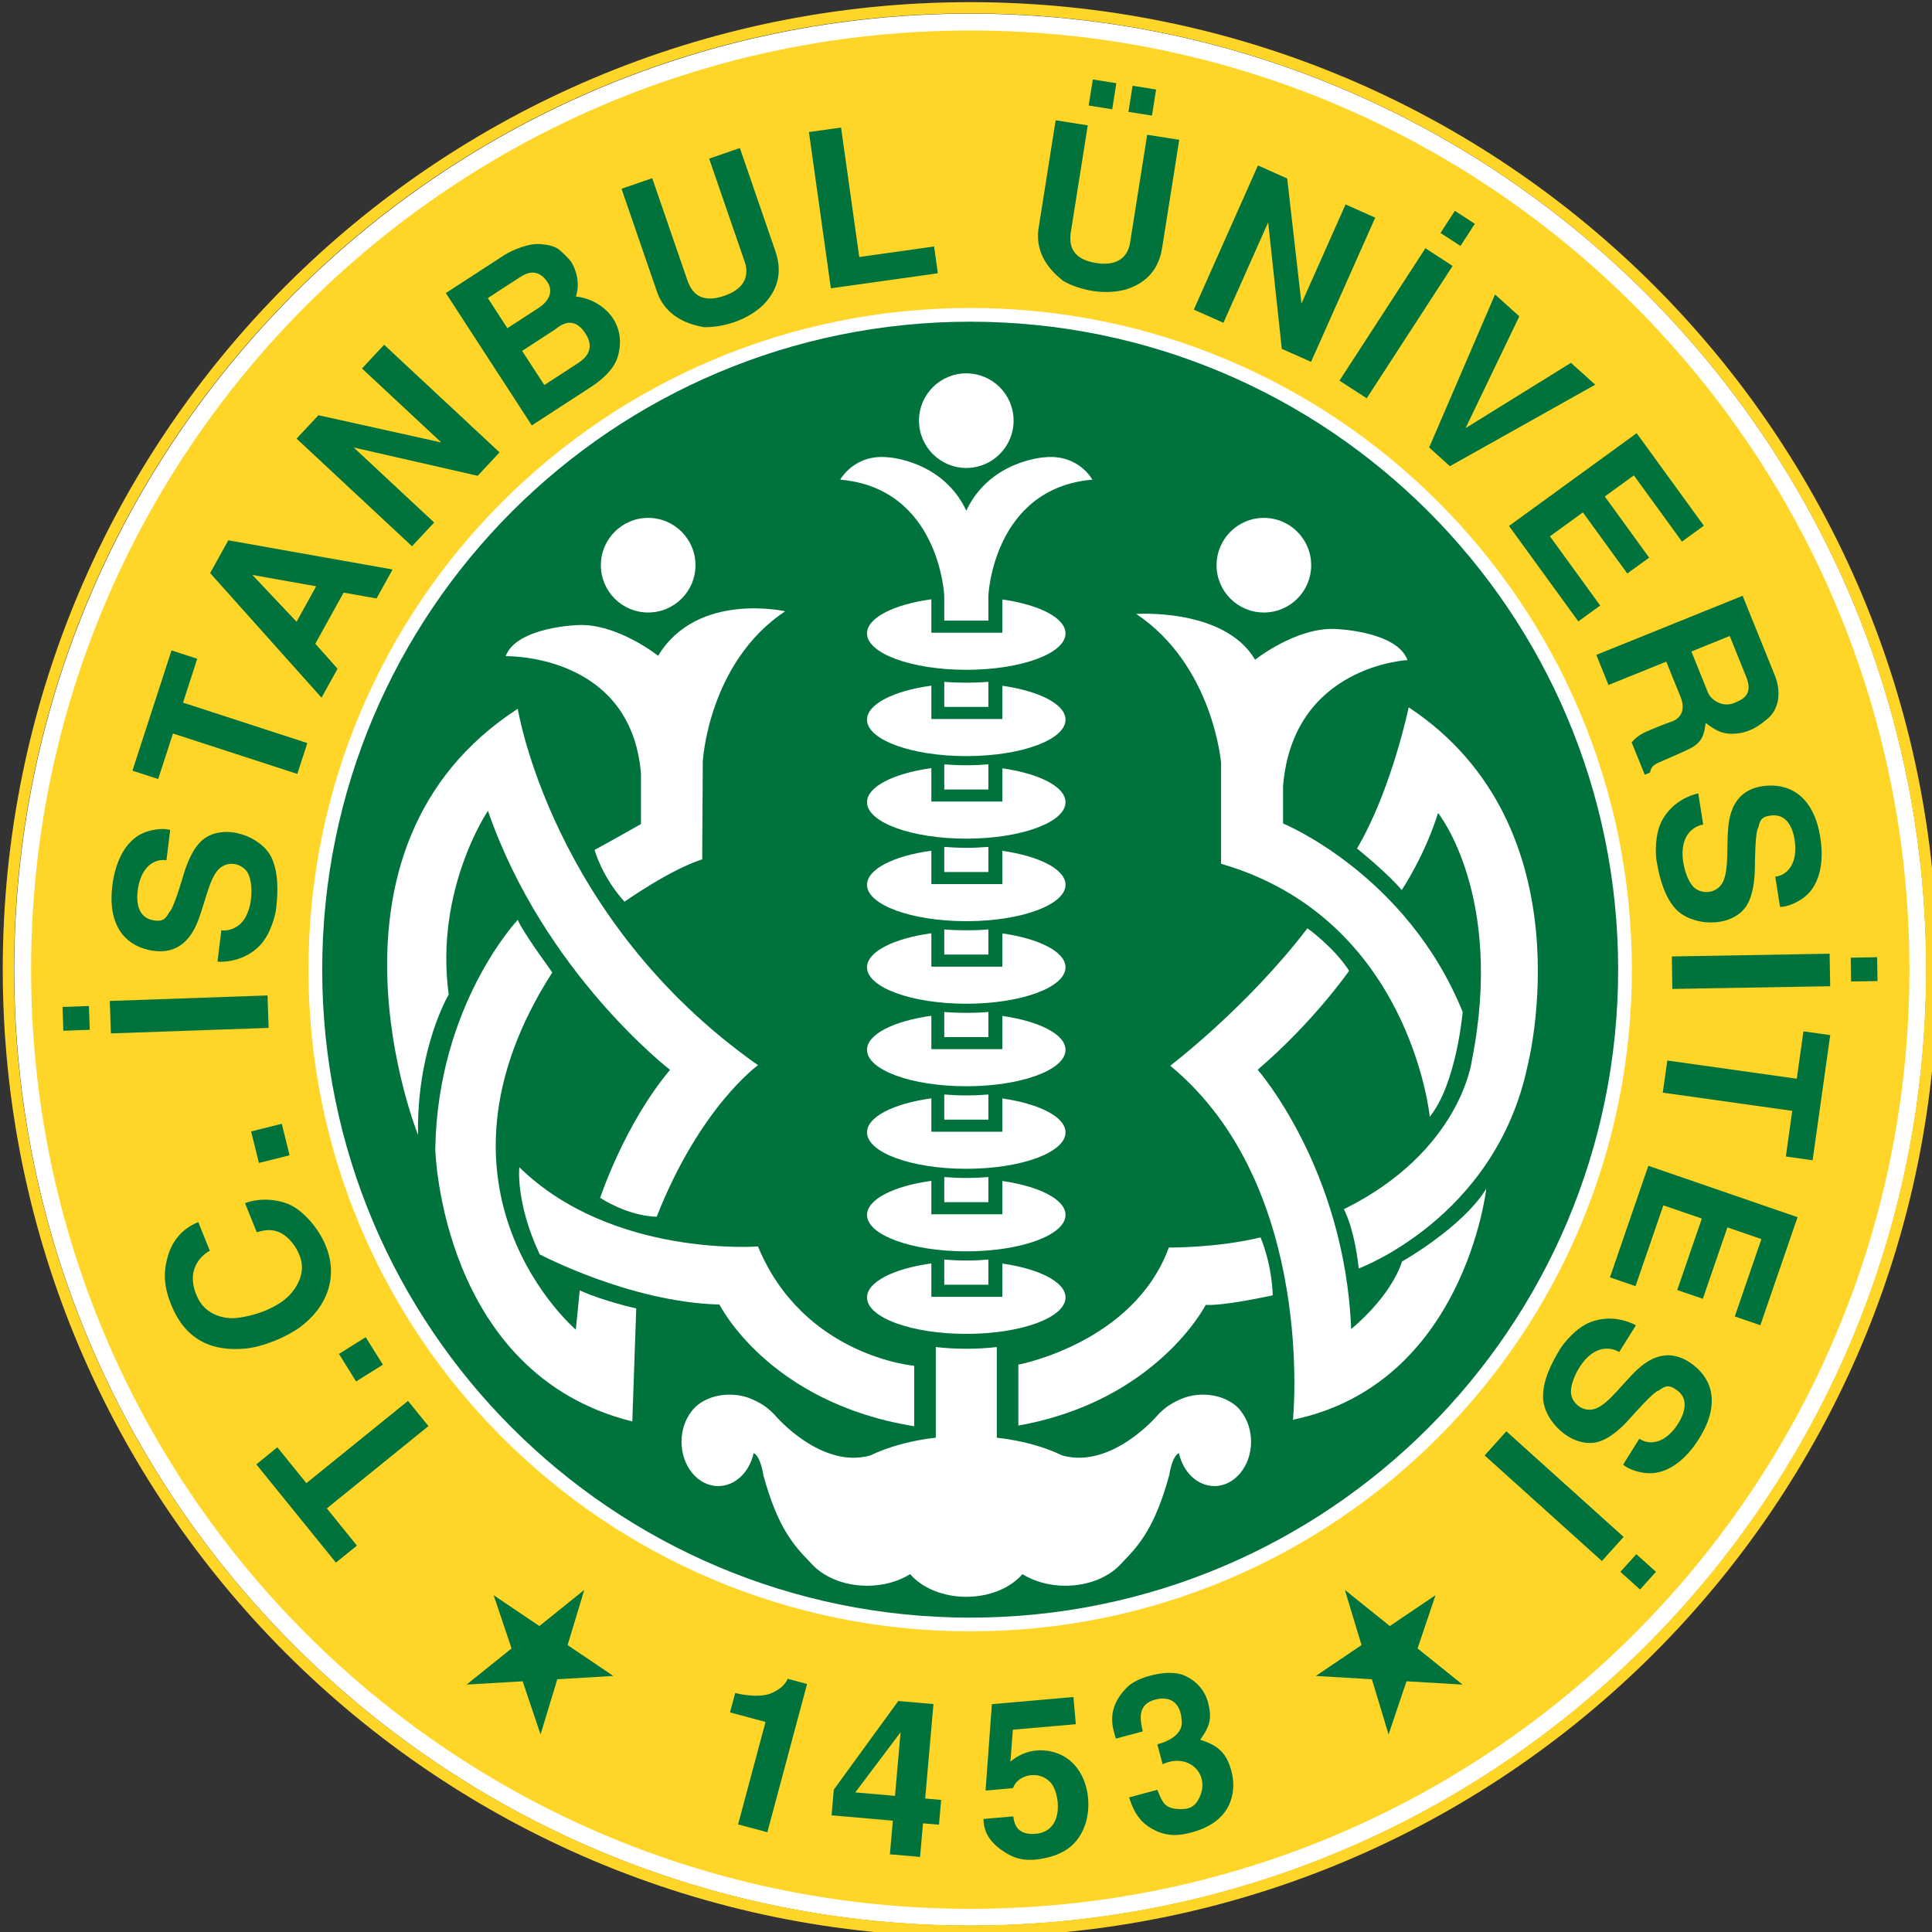
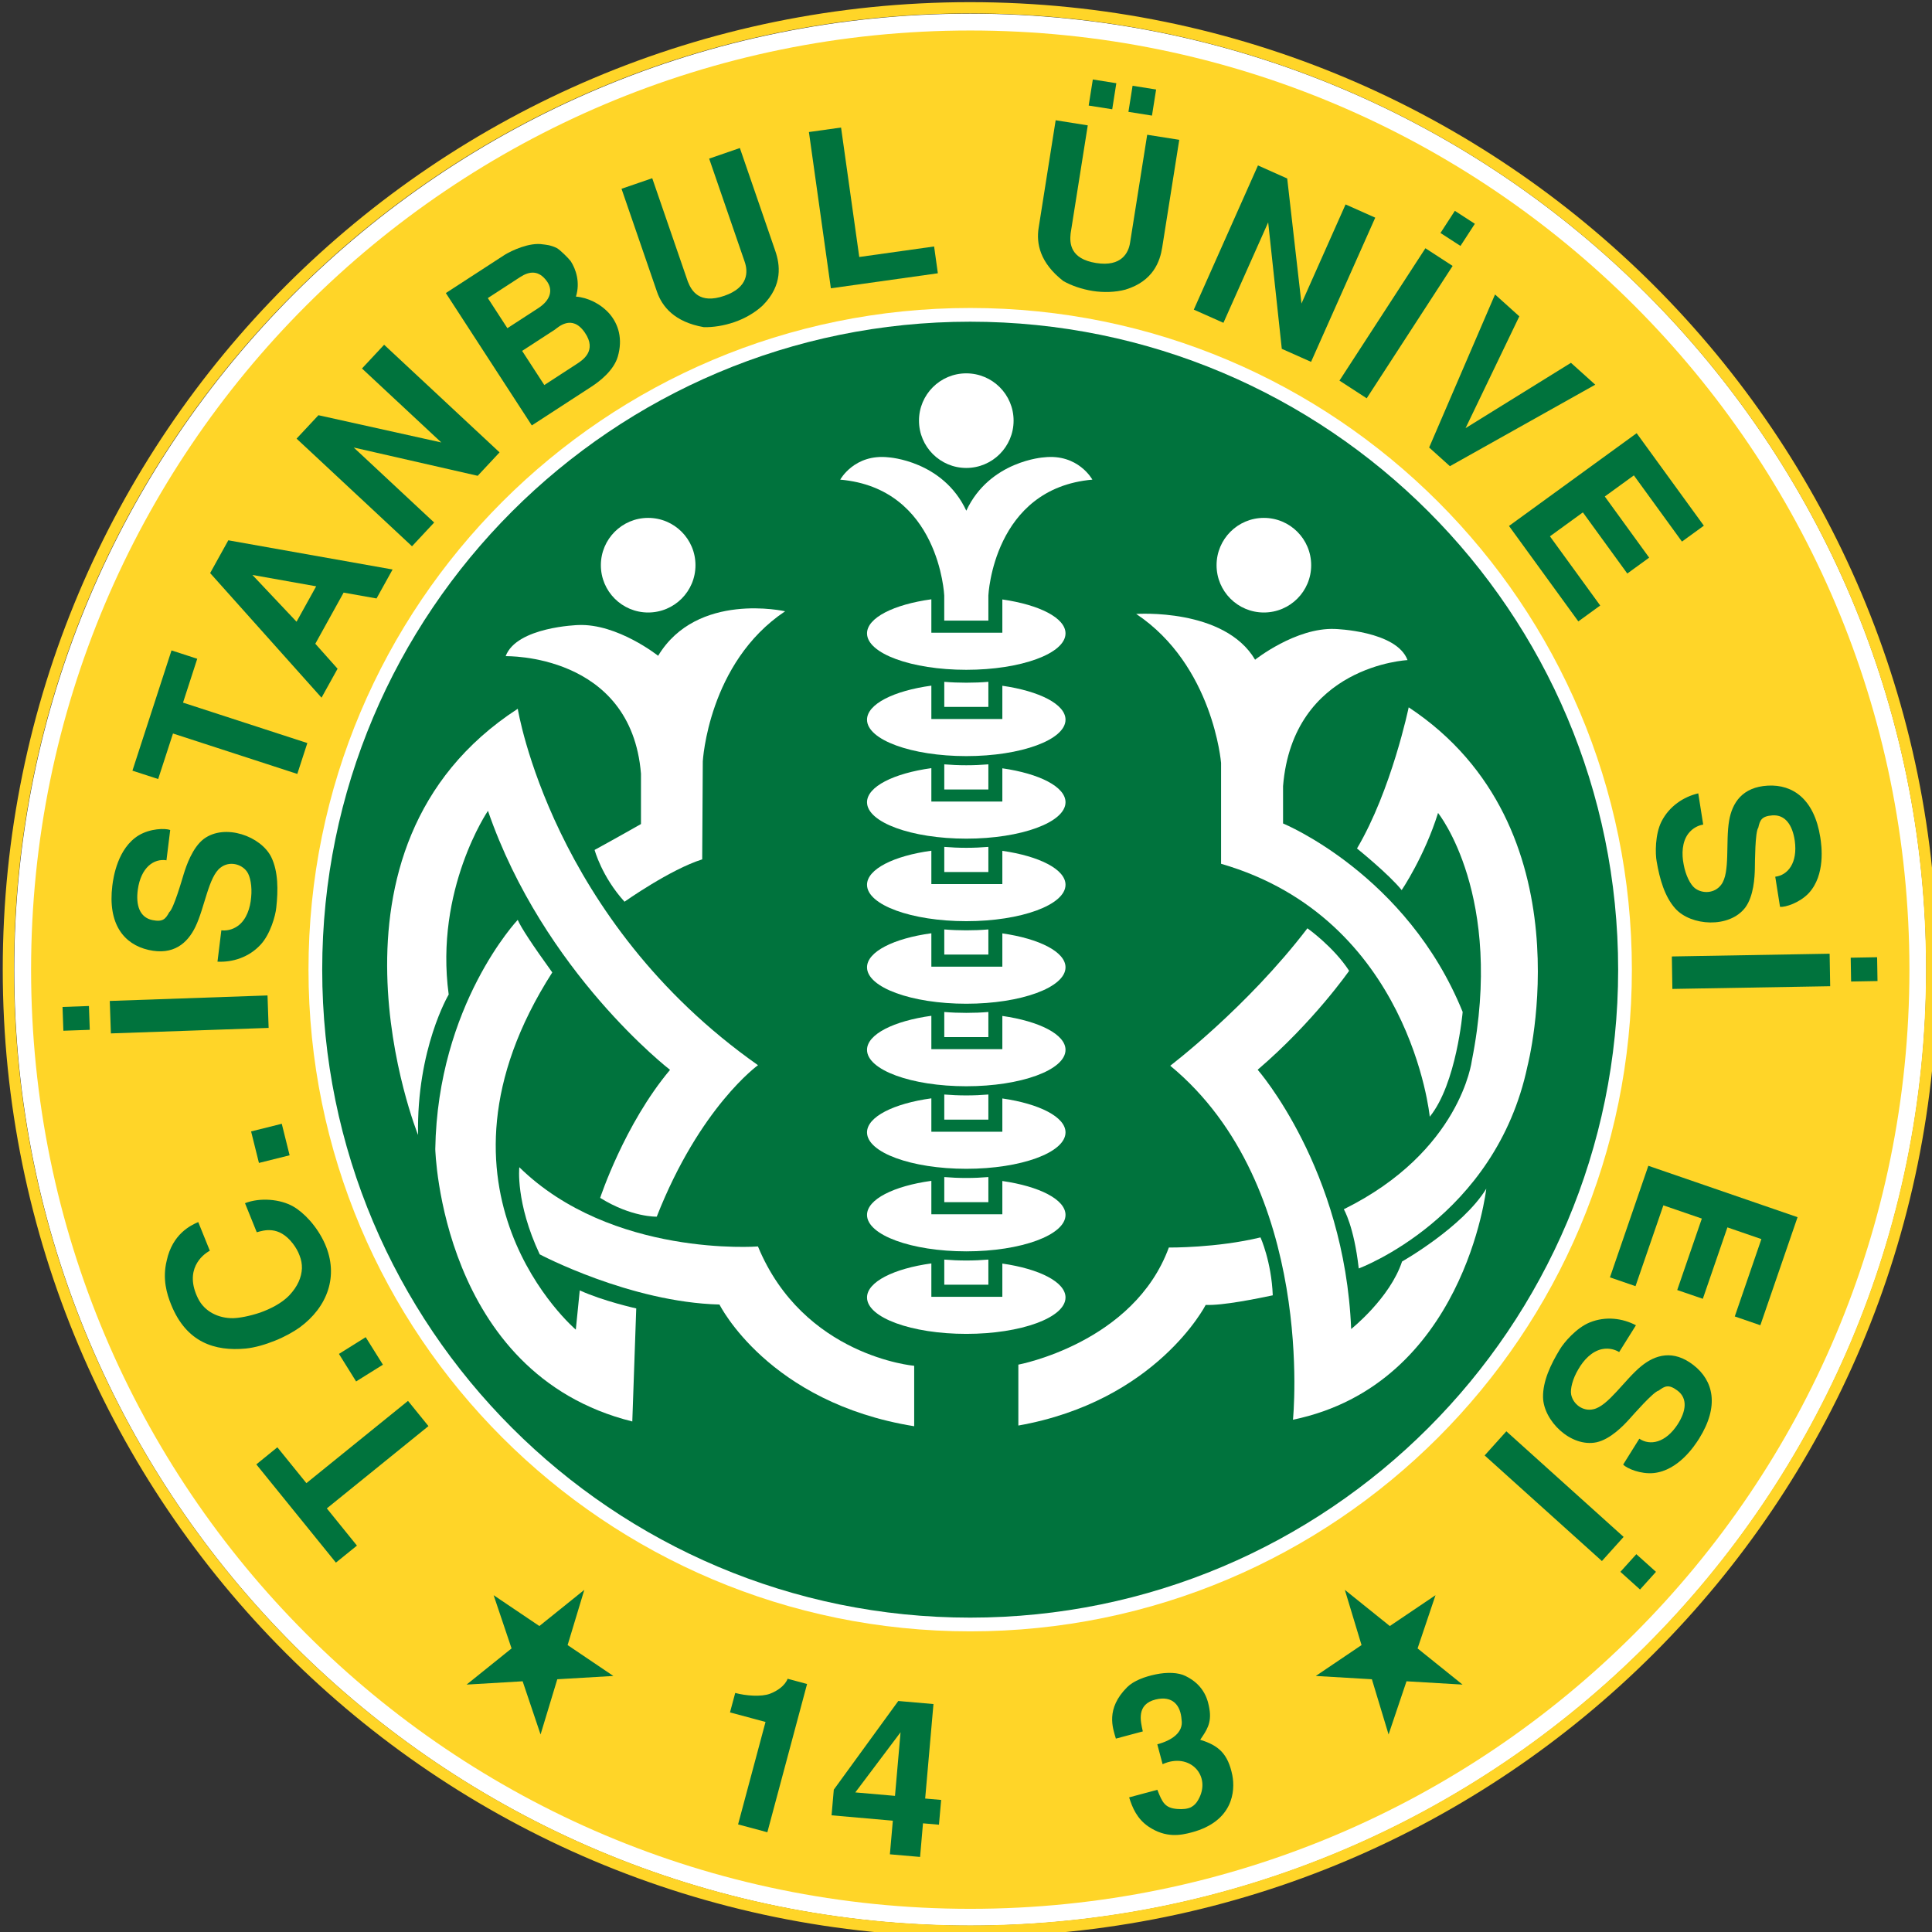
<svg xmlns="http://www.w3.org/2000/svg" width="79.077mm" height="79.076mm" viewBox="0 0 79.077 79.076" id="svg1">
  <rect x="0" y="0" width="79.077" height="79.076" fill="#333333" stroke="none" />
  <defs id="defs1">
    <clipPath clipPathUnits="userSpaceOnUse" id="clipPath2">
      <path d="M 0,841.89 H 595.28 V 0 H 0 Z" transform="translate(-408.411,-571.04)" id="path2" />
    </clipPath>
    <clipPath clipPathUnits="userSpaceOnUse" id="clipPath4">
      <path d="M 0,841.89 H 595.28 V 0 H 0 Z" transform="translate(-406.46,-571.04)" id="path4" />
    </clipPath>
    <clipPath clipPathUnits="userSpaceOnUse" id="clipPath6">
      <path d="M 0,841.89 H 595.28 V 0 H 0 Z" transform="translate(-374.309,-571.04)" id="path6" />
    </clipPath>
    <clipPath clipPathUnits="userSpaceOnUse" id="clipPath8">
      <path d="M 0,841.89 H 595.28 V 0 H 0 Z" transform="translate(-297.64,-681.81)" id="path8" />
    </clipPath>
    <clipPath clipPathUnits="userSpaceOnUse" id="clipPath10">
      <path d="M 0,841.89 H 595.28 V 0 H 0 Z" transform="translate(-372.719,-571.04)" id="path10" />
    </clipPath>
    <clipPath clipPathUnits="userSpaceOnUse" id="clipPath12">
      <path d="M 0,841.89 H 595.28 V 0 H 0 Z" transform="translate(-354.695,-488.222)" id="path12" />
    </clipPath>
    <clipPath clipPathUnits="userSpaceOnUse" id="clipPath14">
      <path d="M 0,841.89 H 595.28 V 0 H 0 Z" transform="translate(-239.323,-488.222)" id="path14" />
    </clipPath>
    <clipPath clipPathUnits="userSpaceOnUse" id="clipPath16">
      <path d="M 0,841.89 H 595.28 V 0 H 0 Z" transform="translate(-224.185,-502.352)" id="path16" />
    </clipPath>
    <clipPath clipPathUnits="userSpaceOnUse" id="clipPath18">
      <path d="M 0,841.89 H 595.28 V 0 H 0 Z" transform="translate(-229.63,-525.279)" id="path18" />
    </clipPath>
    <clipPath clipPathUnits="userSpaceOnUse" id="clipPath20">
      <path d="M 0,841.89 H 595.28 V 0 H 0 Z" transform="translate(-215.015,-540.621)" id="path20" />
    </clipPath>
    <clipPath clipPathUnits="userSpaceOnUse" id="clipPath22">
      <path d="M 0,841.89 H 595.28 V 0 H 0 Z" transform="translate(-218.821,-549.537)" id="path22" />
    </clipPath>
    <clipPath clipPathUnits="userSpaceOnUse" id="clipPath24">
      <path d="M 0,841.89 H 595.28 V 0 H 0 Z" transform="translate(-192.613,-563.964)" id="path24" />
    </clipPath>
    <clipPath clipPathUnits="userSpaceOnUse" id="clipPath26">
      <path d="M 0,841.89 H 595.28 V 0 H 0 Z" transform="translate(-204.988,-587.217)" id="path26" />
    </clipPath>
    <clipPath clipPathUnits="userSpaceOnUse" id="clipPath28">
      <path d="M 0,841.89 H 595.28 V 0 H 0 Z" transform="translate(-200.614,-594.091)" id="path28" />
    </clipPath>
    <clipPath clipPathUnits="userSpaceOnUse" id="clipPath30">
      <path d="M 0,841.89 H 595.28 V 0 H 0 Z" transform="translate(-214.512,-616.763)" id="path30" />
    </clipPath>
    <clipPath clipPathUnits="userSpaceOnUse" id="clipPath32">
      <path d="M 0,841.89 H 595.28 V 0 H 0 Z" transform="translate(-219.628,-632.554)" id="path32" />
    </clipPath>
    <clipPath clipPathUnits="userSpaceOnUse" id="clipPath34">
      <path d="M 0,841.89 H 595.28 V 0 H 0 Z" transform="translate(-245.756,-642.718)" id="path34" />
    </clipPath>
    <clipPath clipPathUnits="userSpaceOnUse" id="clipPath36">
      <path d="M 0,841.89 H 595.28 V 0 H 0 Z" transform="translate(-267.42,-664.99)" id="path36" />
    </clipPath>
    <clipPath clipPathUnits="userSpaceOnUse" id="clipPath38">
      <path d="M 0,841.89 H 595.28 V 0 H 0 Z" transform="translate(-278.978,-668.071)" id="path38" />
    </clipPath>
    <clipPath clipPathUnits="userSpaceOnUse" id="clipPath40">
      <path d="M 0,841.89 H 595.28 V 0 H 0 Z" transform="translate(-318.164,-667.755)" id="path40" />
    </clipPath>
    <clipPath clipPathUnits="userSpaceOnUse" id="clipPath42">
      <path d="M 0,841.89 H 595.28 V 0 H 0 Z" transform="translate(-330.996,-664.202)" id="path42" />
    </clipPath>
    <clipPath clipPathUnits="userSpaceOnUse" id="clipPath44">
      <path d="M 0,841.89 H 595.28 V 0 H 0 Z" transform="translate(-353.803,-658.942)" id="path44" />
    </clipPath>
    <clipPath clipPathUnits="userSpaceOnUse" id="clipPath46">
      <path d="M 0,841.89 H 595.28 V 0 H 0 Z" transform="translate(-367.252,-641.336)" id="path46" />
    </clipPath>
    <clipPath clipPathUnits="userSpaceOnUse" id="clipPath48">
      <path d="M 0,841.89 H 595.28 V 0 H 0 Z" transform="translate(-374.863,-633.185)" id="path48" />
    </clipPath>
    <clipPath clipPathUnits="userSpaceOnUse" id="clipPath50">
      <path d="M 0,841.89 H 595.28 V 0 H 0 Z" transform="translate(-385.644,-609.691)" id="path50" />
    </clipPath>
    <clipPath clipPathUnits="userSpaceOnUse" id="clipPath52">
      <path d="M 0,841.89 H 595.28 V 0 H 0 Z" transform="translate(-391.472,-578.313)" id="path52" />
    </clipPath>
    <clipPath clipPathUnits="userSpaceOnUse" id="clipPath54">
      <path d="M 0,841.89 H 595.28 V 0 H 0 Z" transform="translate(-402.717,-572.481)" id="path54" />
    </clipPath>
    <clipPath clipPathUnits="userSpaceOnUse" id="clipPath56">
      <path d="M 0,841.89 H 595.28 V 0 H 0 Z" transform="translate(-397.286,-563.46)" id="path56" />
    </clipPath>
    <clipPath clipPathUnits="userSpaceOnUse" id="clipPath58">
      <path d="M 0,841.89 H 595.28 V 0 H 0 Z" transform="translate(-393.502,-542.368)" id="path58" />
    </clipPath>
    <clipPath clipPathUnits="userSpaceOnUse" id="clipPath60">
      <path d="M 0,841.89 H 595.28 V 0 H 0 Z" transform="translate(-373.299,-513.706)" id="path60" />
    </clipPath>
    <clipPath clipPathUnits="userSpaceOnUse" id="clipPath62">
      <path d="M 0,841.89 H 595.28 V 0 H 0 Z" transform="translate(-377.1,-501.284)" id="path62" />
    </clipPath>
    <clipPath clipPathUnits="userSpaceOnUse" id="clipPath64">
      <path d="M 0,841.89 H 595.28 V 0 H 0 Z" transform="translate(-278.763,-488.292)" id="path64" />
    </clipPath>
    <clipPath clipPathUnits="userSpaceOnUse" id="clipPath66">
      <path d="M 0,841.89 H 595.28 V 0 H 0 Z" transform="translate(-289.594,-482.701)" id="path66" />
    </clipPath>
    <clipPath clipPathUnits="userSpaceOnUse" id="clipPath68">
-       <path d="M 0,841.89 H 595.28 V 0 H 0 Z" transform="translate(-299.199,-472.656)" id="path68" />
-     </clipPath>
+       </clipPath>
    <clipPath clipPathUnits="userSpaceOnUse" id="clipPath70">
      <path d="M 0,841.89 H 595.28 V 0 H 0 Z" transform="translate(-316.072,-475.158)" id="path70" />
    </clipPath>
    <clipPath clipPathUnits="userSpaceOnUse" id="clipPath72">
      <path d="M 0,841.89 H 595.28 V 0 H 0 Z" transform="translate(-285.709,-599.996)" id="path72" />
    </clipPath>
    <clipPath clipPathUnits="userSpaceOnUse" id="clipPath74">
      <path d="M 0,841.89 H 595.28 V 0 H 0 Z" transform="translate(-285.709,-590.433)" id="path74" />
    </clipPath>
    <clipPath clipPathUnits="userSpaceOnUse" id="clipPath76">
      <path d="M 0,841.89 H 595.28 V 0 H 0 Z" transform="translate(-299.765,-594.824)" id="path76" />
    </clipPath>
    <clipPath clipPathUnits="userSpaceOnUse" id="clipPath78">
      <path d="M 0,841.89 H 595.28 V 0 H 0 Z" transform="translate(-285.709,-580.874)" id="path78" />
    </clipPath>
    <clipPath clipPathUnits="userSpaceOnUse" id="clipPath80">
      <path d="M 0,841.89 H 595.28 V 0 H 0 Z" transform="translate(-285.709,-571.311)" id="path80" />
    </clipPath>
    <clipPath clipPathUnits="userSpaceOnUse" id="clipPath82">
      <path d="M 0,841.89 H 595.28 V 0 H 0 Z" transform="translate(-285.709,-561.751)" id="path82" />
    </clipPath>
    <clipPath clipPathUnits="userSpaceOnUse" id="clipPath84">
      <path d="M 0,841.89 H 595.28 V 0 H 0 Z" transform="translate(-285.709,-552.19)" id="path84" />
    </clipPath>
    <clipPath clipPathUnits="userSpaceOnUse" id="clipPath86">
      <path d="M 0,841.89 H 595.28 V 0 H 0 Z" transform="translate(-285.709,-542.627)" id="path86" />
    </clipPath>
    <clipPath clipPathUnits="userSpaceOnUse" id="clipPath88">
      <path d="M 0,841.89 H 595.28 V 0 H 0 Z" transform="translate(-285.709,-533.067)" id="path88" />
    </clipPath>
    <clipPath clipPathUnits="userSpaceOnUse" id="clipPath90">
      <path d="M 0,841.89 H 595.28 V 0 H 0 Z" transform="translate(-285.709,-609.993)" id="path90" />
    </clipPath>
    <clipPath clipPathUnits="userSpaceOnUse" id="clipPath92">
      <path d="M 0,841.89 H 595.28 V 0 H 0 Z" transform="translate(-297.209,-624.209)" id="path92" />
    </clipPath>
    <clipPath clipPathUnits="userSpaceOnUse" id="clipPath94">
      <path d="M 0,841.89 H 595.28 V 0 H 0 Z" transform="translate(-291.728,-634.641)" id="path94" />
    </clipPath>
    <clipPath clipPathUnits="userSpaceOnUse" id="clipPath96">
      <path d="M 0,841.89 H 595.28 V 0 H 0 Z" transform="translate(-254.877,-617.892)" id="path96" />
    </clipPath>
    <clipPath clipPathUnits="userSpaceOnUse" id="clipPath98">
      <path d="M 0,841.89 H 595.28 V 0 H 0 Z" transform="translate(-261.349,-542.427)" id="path98" />
    </clipPath>
    <clipPath clipPathUnits="userSpaceOnUse" id="clipPath100">
      <path d="M 0,841.89 H 595.28 V 0 H 0 Z" transform="translate(-245.247,-576.81)" id="path100" />
    </clipPath>
    <clipPath clipPathUnits="userSpaceOnUse" id="clipPath102">
      <path d="M 0,841.89 H 595.28 V 0 H 0 Z" transform="translate(-245.43,-548.153)" id="path102" />
    </clipPath>
    <clipPath clipPathUnits="userSpaceOnUse" id="clipPath104">
      <path d="M 0,841.89 H 595.28 V 0 H 0 Z" transform="translate(-326.2,-617.892)" id="path104" />
    </clipPath>
    <clipPath clipPathUnits="userSpaceOnUse" id="clipPath106">
      <path d="M 0,841.89 H 595.28 V 0 H 0 Z" transform="translate(-348.322,-606.898)" id="path106" />
    </clipPath>
    <clipPath clipPathUnits="userSpaceOnUse" id="clipPath108">
      <path d="M 0,841.89 H 595.28 V 0 H 0 Z" transform="translate(-332.71,-533.315)" id="path108" />
    </clipPath>
    <clipPath clipPathUnits="userSpaceOnUse" id="clipPath110">
      <path d="M 0,841.89 H 595.28 V 0 H 0 Z" transform="translate(-336.725,-575.832)" id="path110" />
    </clipPath>
    <clipPath clipPathUnits="userSpaceOnUse" id="clipPath112">
      <path d="M 0,841.89 H 595.28 V 0 H 0 Z" transform="translate(-342.467,-585.077)" id="path112" />
    </clipPath>
    <clipPath clipPathUnits="userSpaceOnUse" id="clipPath114">
      <path d="M 0,841.89 H 595.28 V 0 H 0 Z" transform="translate(-293.673,-516.825)" id="path114" />
    </clipPath>
    <clipPath clipPathUnits="userSpaceOnUse" id="clipPath116">
      <path d="M 0,841.89 H 595.28 V 0 H 0 Z" transform="translate(-243.848,-607.354)" id="path116" />
    </clipPath>
    <clipPath clipPathUnits="userSpaceOnUse" id="clipPath118">
      <path d="M 0,841.89 H 595.28 V 0 H 0 Z" transform="translate(-299.765,-604.384)" id="path118" />
    </clipPath>
    <clipPath clipPathUnits="userSpaceOnUse" id="clipPath120">
      <path d="M 0,841.89 H 595.28 V 0 H 0 Z" transform="translate(-299.765,-585.261)" id="path120" />
    </clipPath>
    <clipPath clipPathUnits="userSpaceOnUse" id="clipPath122">
      <path d="M 0,841.89 H 595.28 V 0 H 0 Z" transform="translate(-299.765,-575.699)" id="path122" />
    </clipPath>
    <clipPath clipPathUnits="userSpaceOnUse" id="clipPath124">
      <path d="M 0,841.89 H 595.28 V 0 H 0 Z" transform="translate(-299.765,-566.137)" id="path124" />
    </clipPath>
    <clipPath clipPathUnits="userSpaceOnUse" id="clipPath126">
      <path d="M 0,841.89 H 595.28 V 0 H 0 Z" transform="translate(-299.765,-556.577)" id="path126" />
    </clipPath>
    <clipPath clipPathUnits="userSpaceOnUse" id="clipPath128">
      <path d="M 0,841.89 H 595.28 V 0 H 0 Z" transform="translate(-299.765,-547.015)" id="path128" />
    </clipPath>
    <clipPath clipPathUnits="userSpaceOnUse" id="clipPath130">
      <path d="M 0,841.89 H 595.28 V 0 H 0 Z" transform="translate(-299.765,-537.455)" id="path130" />
    </clipPath>
  </defs>
  <g id="layer1" transform="translate(-56.994,-50.49)">
    <g id="g130" transform="matrix(0.265,0,0,0.265,-8.469,-5.522)">
      <path id="path1" d="m 0,0 c 0,-61.177 -49.594,-110.77 -110.77,-110.77 -61.177,0 -110.771,49.593 -110.771,110.77 0,61.177 49.594,110.77 110.771,110.77 C -49.594,110.77 0,61.177 0,0" style="fill:#ffffff;fill-opacity:1;fill-rule:evenodd;stroke:none" transform="matrix(1.333,0,0,-1.333,544.547,361.134)" clip-path="url(#clipPath2)" />
      <path id="path3" d="m 0,0 c 0,-60.1 -48.721,-108.82 -108.82,-108.82 -60.1,0 -108.821,48.72 -108.821,108.82 0,60.1 48.721,108.82 108.821,108.82 C -48.721,108.82 0,60.1 0,0" style="fill:#ffd528;fill-opacity:1;fill-rule:evenodd;stroke:none" transform="matrix(1.333,0,0,-1.333,541.947,361.134)" clip-path="url(#clipPath4)" />
      <path id="path5" d="m 0,0 c 0,-42.343 -34.326,-76.669 -76.669,-76.669 -42.344,0 -76.67,34.326 -76.67,76.669 0,42.343 34.326,76.669 76.67,76.669 C -34.326,76.669 0,42.343 0,0" style="fill:#ffffff;fill-opacity:1;fill-rule:evenodd;stroke:none" transform="matrix(1.333,0,0,-1.333,499.079,361.134)" clip-path="url(#clipPath6)" />
      <path id="path7" d="m 0,0 c -61.177,0 -110.77,-49.594 -110.77,-110.77 0,-61.177 49.593,-110.771 110.77,-110.771 61.177,0 110.77,49.594 110.77,110.771 C 110.77,-49.594 61.177,0 0,0 m 112.077,-110.77 c 0,-61.899 -50.179,-112.077 -112.077,-112.077 -61.898,0 -112.077,50.178 -112.077,112.077 0,61.898 50.179,112.076 112.077,112.076 61.898,0 112.077,-50.178 112.077,-112.076" style="fill:#ffd528;fill-opacity:1;fill-rule:evenodd;stroke:none" transform="matrix(1.333,0,0,-1.333,396.853,213.44)" clip-path="url(#clipPath8)" />
      <path id="path9" d="m 0,0 c 0,-41.465 -33.614,-75.079 -75.079,-75.079 -41.465,0 -75.08,33.614 -75.08,75.079 0,41.465 33.615,75.079 75.08,75.079 C -33.614,75.079 0,41.465 0,0" style="fill:#00733d;fill-opacity:1;fill-rule:evenodd;stroke:none" transform="matrix(1.333,0,0,-1.333,496.959,361.134)" clip-path="url(#clipPath10)" />
      <path id="path11" d="m 0,0 -6.494,0.383 -2.077,-6.162 -1.934,6.397 -6.498,0.383 5.298,3.577 -1.934,6.397 5.211,-4.19 5.294,3.572 -2.077,-6.166 z" style="fill:#00733d;fill-opacity:1;fill-rule:nonzero;stroke:none" transform="matrix(1.333,0,0,-1.333,472.926,471.557)" clip-path="url(#clipPath12)" />
      <path id="path13" d="m 0,0 6.494,0.383 2.077,-6.162 1.938,6.397 6.494,0.383 -5.298,3.577 1.934,6.397 -5.207,-4.19 -5.298,3.572 2.077,-6.166 z" style="fill:#00733d;fill-opacity:1;fill-rule:nonzero;stroke:none" transform="matrix(1.333,0,0,-1.333,319.097,471.557)" clip-path="url(#clipPath14)" />
      <path id="path15" d="M 0,0 2.437,1.971 -1.052,6.282 10.722,15.817 8.354,18.739 -3.42,9.208 -6.785,13.362 -9.222,11.382 Z" style="fill:#00733d;fill-opacity:1;fill-rule:evenodd;stroke:none" transform="matrix(1.333,0,0,-1.333,298.913,452.717)" clip-path="url(#clipPath16)" />
      <path id="path17" d="m 0,0 -1.994,3.189 -3.101,-1.938 1.989,-3.19 z" style="fill:#00733d;fill-opacity:1;fill-rule:evenodd;stroke:none" transform="matrix(1.333,0,0,-1.333,306.173,422.148)" clip-path="url(#clipPath18)" />
      <path id="path19" d="M 0,0 C 0.78,0.208 2.529,0.835 4.182,-1.311 4.518,-1.745 4.795,-2.229 4.962,-2.7 5.16,-3.189 5.243,-3.669 5.234,-4.186 5.188,-5.206 4.754,-6.277 3.748,-7.334 2.885,-8.22 1.634,-8.862 0.402,-9.305 c -1.237,-0.42 -2.447,-0.637 -3.144,-0.651 -1.67,-0.023 -3.304,0.748 -4.061,2.285 -1.629,3.291 0.452,5.049 1.366,5.529 L -6.78,1.181 c -0.854,-0.369 -2.991,-1.37 -3.656,-4.477 -0.521,-2.132 0.028,-3.886 0.517,-5.095 1.773,-4.398 5.082,-5.414 8.627,-5.086 1.066,0.106 2.275,0.457 3.415,0.918 1.122,0.448 2.132,1.02 2.848,1.528 3.212,2.354 4.569,5.958 2.931,9.679 C 6.988,0.715 5.428,2.303 4.232,2.982 2.714,3.854 0.369,4.043 -1.362,3.369 Z" style="fill:#00733d;fill-opacity:1;fill-rule:evenodd;stroke:none" transform="matrix(1.333,0,0,-1.333,286.687,401.692)" clip-path="url(#clipPath20)" />
      <path id="path21" d="M 0,0 -0.909,3.651 -4.463,2.765 -3.554,-0.886 Z" style="fill:#00733d;fill-opacity:1;fill-rule:evenodd;stroke:none" transform="matrix(1.333,0,0,-1.333,291.762,389.804)" clip-path="url(#clipPath22)" />
      <path id="path23" d="M 0,0 3.06,0.106 2.963,2.866 -0.097,2.755 Z M 5.377,3.452 5.506,-0.309 23.783,0.328 23.654,4.089 Z" style="fill:#00733d;fill-opacity:1;fill-rule:evenodd;stroke:none" transform="matrix(1.333,0,0,-1.333,256.818,370.567)" clip-path="url(#clipPath24)" />
      <path id="path25" d="m 0,0 c -0.577,0.221 -2.303,0.185 -3.642,-0.614 -2.455,-1.495 -2.944,-4.869 -3.064,-5.838 -0.545,-4.431 1.338,-6.79 4.191,-7.441 2.898,-0.66 4.518,0.785 5.432,2.668 1.085,2.243 1.523,5.83 2.917,6.868 1.006,0.789 2.405,0.438 3.051,-0.452 0.392,-0.526 0.623,-1.74 0.494,-2.987 -0.102,-1.25 -0.54,-2.566 -1.491,-3.281 -0.725,-0.545 -1.486,-0.6 -1.962,-0.545 l -0.447,-3.632 c 1.735,-0.088 3.627,0.489 4.993,1.966 1.136,1.223 1.731,3.374 1.819,4.297 0.221,2.022 0.231,4.168 -0.572,5.834 C 10.528,-0.711 6.337,0.789 3.891,-1.034 2.58,-2.035 1.869,-4.122 1.569,-5.095 1.362,-5.779 0.392,-9.143 -0.106,-9.517 c -0.425,-0.78 -0.729,-1.172 -1.962,-0.919 -1.477,0.31 -1.934,1.731 -1.684,3.54 0.364,2.562 1.855,3.619 3.318,3.388 z" style="fill:#00733d;fill-opacity:1;fill-rule:evenodd;stroke:none" transform="matrix(1.333,0,0,-1.333,273.318,339.564)" clip-path="url(#clipPath26)" />
      <path id="path27" d="M 0,0 2.982,-0.969 4.699,4.306 19.103,-0.378 20.266,3.198 5.862,7.883 7.509,12.965 4.528,13.934 Z" style="fill:#00733d;fill-opacity:1;fill-rule:evenodd;stroke:none" transform="matrix(1.333,0,0,-1.333,267.485,330.398)" clip-path="url(#clipPath28)" />
      <path id="path29" d="M 0,0 7.389,-1.315 5.114,-5.419 Z M -2.792,4.015 -4.897,0.217 8.008,-14.22 l 1.86,3.355 -2.58,2.894 3.281,5.926 3.813,-0.678 1.86,3.355 z" style="fill:#00733d;fill-opacity:1;fill-rule:evenodd;stroke:none" transform="matrix(1.333,0,0,-1.333,286.016,300.17)" clip-path="url(#clipPath30)" />
      <path id="path31" d="M 0,0 13.376,-12.471 15.942,-9.72 6.623,-1.029 20.986,-4.306 23.52,-1.592 10.145,10.879 7.579,8.128 16.772,-0.443 2.534,2.714 Z" style="fill:#00733d;fill-opacity:1;fill-rule:evenodd;stroke:none" transform="matrix(1.333,0,0,-1.333,292.837,279.115)" clip-path="url(#clipPath32)" />
      <path id="path33" d="M 0,0 3.785,2.46 C 4.122,2.677 5.742,4.325 7.255,2.137 8.742,-0.009 6.965,-1.099 6.272,-1.551 L 2.571,-3.956 Z m -3.974,6.12 3.743,2.432 C 0.863,9.263 1.934,9.36 2.862,8.077 3.605,7.066 3.3,5.88 1.869,4.952 L -1.708,2.631 Z M 1.122,-8.635 8.04,-4.14 c 0.969,0.628 2.575,1.883 3.042,3.471 0.604,2.067 0.074,3.752 -0.942,4.952 -1.052,1.2 -2.552,1.902 -3.905,2.008 0.513,1.647 0,3.171 -0.6,4.098 -0.253,0.342 -1.255,1.339 -1.615,1.523 -0.72,0.37 -1.366,0.397 -1.597,0.43 -1.555,0.272 -3.655,-0.73 -4.426,-1.2 l -6.836,-4.44 z" style="fill:#00733d;fill-opacity:1;fill-rule:evenodd;stroke:none" transform="matrix(1.333,0,0,-1.333,327.675,265.563)" clip-path="url(#clipPath34)" />
      <path id="path35" d="m 0,0 4.126,-11.977 c 0.374,-1.094 0.457,-2.945 -2.368,-3.919 -2.893,-0.997 -3.803,0.573 -4.227,1.648 l -4.126,11.977 -3.559,-1.223 4.108,-11.931 c 0.591,-1.708 2.007,-3.503 5.423,-4.103 1.071,-0.028 2.331,0.166 3.54,0.582 1.209,0.415 2.381,1.084 3.286,1.929 2.386,2.386 1.985,4.795 1.463,6.314 L 3.559,1.228 Z" style="fill:#00733d;fill-opacity:1;fill-rule:evenodd;stroke:none" transform="matrix(1.333,0,0,-1.333,356.561,235.866)" clip-path="url(#clipPath36)" />
      <path id="path37" d="m 0,0 2.543,-18.106 12.397,1.74 -0.434,3.106 -8.672,-1.219 -2.109,15 z" style="fill:#00733d;fill-opacity:1;fill-rule:evenodd;stroke:none" transform="matrix(1.333,0,0,-1.333,371.97,231.759)" clip-path="url(#clipPath38)" />
      <path id="path39" d="m 0,0 -1.985,-12.513 c -0.175,-1.139 -0.978,-2.815 -3.927,-2.349 -3.024,0.48 -3.088,2.294 -2.959,3.439 l 1.985,12.512 -3.72,0.591 -1.971,-12.462 c -0.286,-1.786 0.12,-4.034 2.857,-6.166 0.932,-0.531 2.137,-0.946 3.401,-1.149 1.26,-0.199 2.613,-0.162 3.808,0.157 3.231,0.987 4.002,3.304 4.251,4.888 L 3.715,-0.586 Z M -1.694,5.677 -2.174,2.654 0.554,2.22 1.034,5.243 Z M -6.78,3.383 -4.052,2.954 -3.577,5.972 -6.3,6.406 Z" style="fill:#00733d;fill-opacity:1;fill-rule:evenodd;stroke:none" transform="matrix(1.333,0,0,-1.333,424.218,232.18)" clip-path="url(#clipPath40)" />
      <path id="path41" d="m 0,0 -7.435,-16.708 3.433,-1.528 5.184,11.64 1.578,-14.654 3.392,-1.509 7.436,16.708 -3.439,1.532 L 5.04,-16.002 3.388,-1.514 Z" style="fill:#00733d;fill-opacity:1;fill-rule:evenodd;stroke:none" transform="matrix(1.333,0,0,-1.333,441.328,236.918)" clip-path="url(#clipPath42)" />
      <path id="path43" d="m 0,0 -1.666,-2.566 2.317,-1.5 1.666,2.566 z m -0.258,-6.383 -3.153,2.049 -9.96,-15.337 3.157,-2.049 z" style="fill:#00733d;fill-opacity:1;fill-rule:evenodd;stroke:none" transform="matrix(1.333,0,0,-1.333,471.737,243.931)" clip-path="url(#clipPath44)" />
      <path id="path45" d="m 0,0 -12.212,-7.569 6.23,12.955 -2.815,2.534 -7.634,-17.732 2.405,-2.165 16.841,9.443 z" style="fill:#00733d;fill-opacity:1;fill-rule:evenodd;stroke:none" transform="matrix(1.333,0,0,-1.333,489.669,267.405)" clip-path="url(#clipPath46)" />
      <path id="path47" d="m 0,0 -14.792,-10.749 8.035,-11.059 2.534,1.842 -5.825,8.017 3.817,2.773 5.146,-7.084 2.534,1.841 -5.141,7.085 3.369,2.446 5.571,-7.671 2.538,1.842 z" style="fill:#00733d;fill-opacity:1;fill-rule:evenodd;stroke:none" transform="matrix(1.333,0,0,-1.333,499.817,278.274)" clip-path="url(#clipPath48)" />
-       <path id="path49" d="m 0,0 1.906,-4.722 c 0.632,-1.56 0.157,-2.4 -1.052,-2.884 -1.588,-0.887 -3.042,0.226 -3.369,1.043 l -1.925,4.768 z m -15.457,-2.188 1.408,-3.489 6.697,2.705 1.657,-4.09 c 0.489,-1.209 0.267,-2.275 -0.854,-2.783 -1.251,-0.447 -2.599,-0.997 -3.42,-1.38 -0.536,-0.272 -0.993,-0.618 -1.394,-1.103 l 1.514,-3.743 0.627,0.254 c 0.083,0.466 0.18,0.826 1.136,1.214 0.849,0.374 3.064,1.32 3.724,1.693 1.459,0.808 1.427,2.091 1.583,2.834 1.141,-0.867 1.976,-1.393 3.61,-1.223 1.634,0.171 2.7,1.011 3.351,1.547 1.643,1.227 1.735,3.272 1.121,4.993 l -3.808,9.42 z" style="fill:#00733d;fill-opacity:1;fill-rule:evenodd;stroke:none" transform="matrix(1.333,0,0,-1.333,514.192,309.599)" clip-path="url(#clipPath50)" />
      <path id="path51" d="M 0,0 C 0.618,-0.055 2.262,0.461 3.328,1.592 5.28,3.706 4.819,7.085 4.666,8.054 3.969,12.462 1.509,14.206 -1.412,14.049 -4.385,13.883 -5.543,12.046 -5.899,9.988 -6.323,7.532 -5.76,3.965 -6.808,2.58 -7.56,1.542 -9,1.495 -9.868,2.169 c -0.521,0.402 -1.08,1.505 -1.297,2.742 -0.249,1.232 -0.184,2.612 0.526,3.563 0.545,0.72 1.265,0.988 1.736,1.061 l -0.572,3.619 c -1.69,-0.397 -3.347,-1.472 -4.261,-3.263 -0.752,-1.496 -0.729,-3.725 -0.558,-4.639 0.342,-2.003 0.923,-4.071 2.16,-5.446 1.819,-2.026 6.259,-2.312 8.105,0.115 0.983,1.325 1.094,3.527 1.112,4.542 0.014,0.715 0.019,4.219 0.397,4.712 0.194,0.868 0.374,1.33 1.625,1.427 1.509,0.11 2.34,-1.131 2.603,-2.941 C 2.059,5.1 0.914,3.674 -0.554,3.494 Z" style="fill:#00733d;fill-opacity:1;fill-rule:evenodd;stroke:none" transform="matrix(1.333,0,0,-1.333,521.962,351.436)" clip-path="url(#clipPath52)" />
      <path id="path53" d="m 0,0 -3.06,-0.055 0.046,-2.76 3.06,0.055 z m -5.437,-3.36 -0.065,3.766 -18.281,-0.318 0.06,-3.762 z" style="fill:#00733d;fill-opacity:1;fill-rule:evenodd;stroke:none" transform="matrix(1.333,0,0,-1.333,536.956,359.212)" clip-path="url(#clipPath54)" />
-       <path id="path55" d="m 0,0 -3.106,0.434 -0.771,-5.488 -15,2.109 -0.526,-3.724 15,-2.11 -0.739,-5.289 3.102,-0.438 z" style="fill:#00733d;fill-opacity:1;fill-rule:evenodd;stroke:none" transform="matrix(1.333,0,0,-1.333,529.715,371.24)" clip-path="url(#clipPath56)" />
      <path id="path57" d="m 0,0 -17.289,5.954 -4.45,-12.928 2.963,-1.02 3.227,9.365 4.458,-1.533 -2.852,-8.28 2.967,-1.015 2.848,8.275 3.937,-1.357 -3.083,-8.963 2.963,-1.02 z" style="fill:#00733d;fill-opacity:1;fill-rule:evenodd;stroke:none" transform="matrix(1.333,0,0,-1.333,524.669,399.363)" clip-path="url(#clipPath58)" />
      <path id="path59" d="m 0,0 c 0.434,-0.448 2.012,-1.135 3.559,-0.978 2.856,0.309 4.726,3.166 5.247,3.996 2.363,3.785 1.657,6.716 -0.655,8.511 -2.349,1.828 -4.426,1.2 -6.051,-0.12 -1.929,-1.574 -3.845,-4.638 -5.548,-4.994 -1.241,-0.29 -2.363,0.619 -2.575,1.699 -0.129,0.641 0.175,1.841 0.821,2.917 0.619,1.089 1.57,2.095 2.733,2.344 0.886,0.185 1.606,-0.087 2.007,-0.336 l 1.944,3.106 c -1.537,0.807 -3.494,1.084 -5.354,0.327 -1.551,-0.627 -2.996,-2.33 -3.467,-3.129 -1.056,-1.735 -1.975,-3.678 -1.943,-5.529 0.042,-2.719 3.203,-5.848 6.194,-5.229 1.611,0.35 3.134,1.938 3.817,2.7 0.48,0.53 2.783,3.17 3.388,3.29 0.715,0.531 1.154,0.762 2.165,0.01 C 7.495,7.685 7.306,6.203 6.314,4.661 4.902,2.497 3.102,2.174 1.874,3 Z" style="fill:#00733d;fill-opacity:1;fill-rule:evenodd;stroke:none" transform="matrix(1.333,0,0,-1.333,497.731,437.578)" clip-path="url(#clipPath60)" />
      <path id="path61" d="M 0,0 -2.275,2.045 -4.122,0 -1.846,-2.049 Z m -6.263,1.251 2.515,2.797 -13.588,12.235 -2.515,-2.797 z" style="fill:#00733d;fill-opacity:1;fill-rule:evenodd;stroke:none" transform="matrix(1.333,0,0,-1.333,502.8,454.141)" clip-path="url(#clipPath62)" />
      <path id="path63" d="m 0,0 -2.252,0.605 c -0.323,-0.822 -1.21,-1.417 -2.05,-1.736 -1.01,-0.378 -2.792,-0.24 -4.024,0.093 l -0.605,-2.253 4.117,-1.108 -3.18,-11.871 3.392,-0.909 z" style="fill:#00733d;fill-opacity:1;fill-rule:evenodd;stroke:none" transform="matrix(1.333,0,0,-1.333,371.685,471.464)" clip-path="url(#clipPath64)" />
      <path id="path65" d="m 0,0 -0.646,-7.371 -4.597,0.402 z m -0.263,3.623 -7.473,-10.274 -0.258,-2.972 7.099,-0.623 -0.342,-3.896 3.499,-0.304 0.336,3.895 1.851,-0.161 0.254,2.87 -1.851,0.162 0.96,10.948 z" style="fill:#00733d;fill-opacity:1;fill-rule:evenodd;stroke:none" transform="matrix(1.333,0,0,-1.333,386.125,478.919)" clip-path="url(#clipPath66)" />
      <path id="path67" d="M 0,0 C 0.018,-0.803 0.175,-2.303 2.183,-3.66 3.014,-4.219 4.191,-5.022 6.572,-4.639 9.305,-4.2 10.639,-3.051 11.456,-1.44 12.96,1.514 12.125,6.748 8.008,7.777 7.311,7.966 6.679,7.985 6.102,7.934 5.557,7.888 5.086,7.745 4.675,7.583 3.845,7.26 3.332,6.812 3.12,6.642 l 0.282,3.701 7.297,0.637 -0.277,3.152 L 0.974,13.302 0.24,3.291 3.415,3.572 C 3.697,4.375 4.454,4.897 5.299,5.045 6.143,5.192 7.094,4.975 7.791,4.205 8.848,3.042 9.402,-1.246 6.263,-1.694 3.997,-1.966 3.591,-0.743 3.448,0.3 Z" style="fill:#00733d;fill-opacity:1;fill-rule:evenodd;stroke:none" transform="matrix(1.333,0,0,-1.333,398.932,492.312)" clip-path="url(#clipPath68)" />
      <path id="path69" d="m 0,0 c 0.378,-1.223 0.923,-2.479 2.225,-3.374 2.035,-1.38 3.78,-1.015 5.04,-0.678 4.772,1.278 5.054,4.781 4.689,6.632 C 11.442,5.068 10.357,6.023 8.234,6.674 8.94,7.721 9.595,8.571 9.296,10.283 9.152,11.1 8.811,12.955 6.54,14.059 5.7,14.488 4.366,14.52 3.083,14.252 1.809,13.989 0.531,13.519 -0.226,12.771 -2.751,10.251 -1.897,8.035 -1.537,6.808 l 3.12,0.835 c -0.254,1.154 -0.789,3.139 1.5,3.702 1.957,0.47 2.885,-0.679 2.991,-2.34 C 6.323,7.509 4.906,6.586 3.263,6.148 L 3.877,3.845 C 7.048,5.289 9.623,2.451 7.98,-0.328 7.786,-0.669 7.546,-0.937 7.163,-1.145 6.789,-1.32 6.268,-1.408 5.552,-1.343 4.145,-1.228 3.84,-0.582 3.268,0.877 Z" style="fill:#00733d;fill-opacity:1;fill-rule:evenodd;stroke:none" transform="matrix(1.333,0,0,-1.333,421.43,488.976)" clip-path="url(#clipPath70)" />
      <path id="path71" d="M 0,0 C 0,1.809 3.097,3.351 7.454,3.946 V 0.078 h 8.225 V 3.932 C 19.966,3.318 22.999,1.791 22.999,0 22.999,-2.326 17.853,-4.219 11.502,-4.219 5.146,-4.219 0,-2.326 0,0" style="fill:#ffffff;fill-opacity:1;fill-rule:nonzero;stroke:none" transform="matrix(1.333,0,0,-1.333,380.945,322.526)" clip-path="url(#clipPath72)" />
      <path id="path73" d="M 0,0 C 0,1.809 3.097,3.351 7.454,3.951 V 0.078 h 8.225 V 3.932 C 19.966,3.318 22.999,1.791 22.999,0 22.999,-2.326 17.853,-4.219 11.502,-4.219 5.146,-4.219 0,-2.326 0,0" style="fill:#ffffff;fill-opacity:1;fill-rule:nonzero;stroke:none" transform="matrix(1.333,0,0,-1.333,380.945,335.275)" clip-path="url(#clipPath74)" />
      <path id="path75" d="M 0,0 V -2.912 H -5.109 V 0 c 0.821,-0.069 1.675,-0.106 2.552,-0.106 0.882,0 1.735,0.037 2.557,0.106" style="fill:#ffffff;fill-opacity:1;fill-rule:nonzero;stroke:none" transform="matrix(1.333,0,0,-1.333,399.687,329.422)" clip-path="url(#clipPath76)" />
      <path id="path77" d="M 0,0 C 0,1.809 3.097,3.351 7.454,3.946 V 0.078 h 8.225 V 3.932 C 19.966,3.318 22.999,1.786 22.999,0 22.999,-2.331 17.853,-4.219 11.502,-4.219 5.146,-4.219 0,-2.331 0,0" style="fill:#ffffff;fill-opacity:1;fill-rule:nonzero;stroke:none" transform="matrix(1.333,0,0,-1.333,380.945,348.022)" clip-path="url(#clipPath78)" />
      <path id="path79" d="M 0,0 C 0,1.809 3.097,3.351 7.454,3.946 V 0.078 h 8.225 V 3.932 C 19.966,3.318 22.999,1.786 22.999,0 22.999,-2.326 17.853,-4.219 11.502,-4.219 5.146,-4.219 0,-2.326 0,0" style="fill:#ffffff;fill-opacity:1;fill-rule:nonzero;stroke:none" transform="matrix(1.333,0,0,-1.333,380.945,360.772)" clip-path="url(#clipPath80)" />
      <path id="path81" d="M 0,0 C 0,1.805 3.097,3.346 7.454,3.946 V 0.078 h 8.225 v 3.85 C 19.966,3.314 22.999,1.786 22.999,0 22.999,-2.331 17.853,-4.219 11.502,-4.219 5.146,-4.219 0,-2.331 0,0" style="fill:#ffffff;fill-opacity:1;fill-rule:nonzero;stroke:none" transform="matrix(1.333,0,0,-1.333,380.945,373.518)" clip-path="url(#clipPath82)" />
      <path id="path83" d="M 0,0 C 0,1.809 3.097,3.346 7.454,3.946 V 0.078 h 8.225 V 3.932 C 19.966,3.314 22.999,1.786 22.999,0 22.999,-2.331 17.853,-4.219 11.502,-4.219 5.146,-4.219 0,-2.331 0,0" style="fill:#ffffff;fill-opacity:1;fill-rule:nonzero;stroke:none" transform="matrix(1.333,0,0,-1.333,380.945,386.267)" clip-path="url(#clipPath84)" />
      <path id="path85" d="M 0,0 C 0,1.809 3.097,3.351 7.454,3.951 V 0.078 h 8.225 V 3.932 C 19.966,3.314 22.999,1.791 22.999,0 22.999,-2.326 17.853,-4.219 11.502,-4.219 5.146,-4.219 0,-2.326 0,0" style="fill:#ffffff;fill-opacity:1;fill-rule:nonzero;stroke:none" transform="matrix(1.333,0,0,-1.333,380.945,399.017)" clip-path="url(#clipPath86)" />
      <path id="path87" d="M 0,0 C 0,1.805 3.097,3.346 7.454,3.946 V 0.078 h 8.225 v 3.85 C 19.966,3.314 22.999,1.786 22.999,0 22.999,-2.331 17.853,-4.219 11.502,-4.219 5.146,-4.219 0,-2.331 0,0" style="fill:#ffffff;fill-opacity:1;fill-rule:nonzero;stroke:none" transform="matrix(1.333,0,0,-1.333,380.945,411.764)" clip-path="url(#clipPath88)" />
      <path id="path89" d="M 0,0 C 0,1.809 3.097,3.351 7.454,3.951 V 0.078 h 8.225 V 3.932 C 19.966,3.318 22.999,1.791 22.999,0 22.999,-2.326 17.853,-4.219 11.502,-4.219 5.146,-4.219 0,-2.326 0,0" style="fill:#ffffff;fill-opacity:1;fill-rule:nonzero;stroke:none" transform="matrix(1.333,0,0,-1.333,380.945,309.196)" clip-path="url(#clipPath90)" />
      <path id="path91" d="M 0,0 C 2.718,5.806 9.005,6.18 9.005,6.18 12.974,6.623 14.608,3.595 14.608,3.595 3.111,2.589 2.557,-9.826 2.557,-9.826 v -2.913 h -5.114 v 2.913 c 0,0 -0.554,12.415 -12.051,13.421 0,0 1.639,3.028 5.603,2.585 0,0 6.286,-0.374 9.005,-6.18" style="fill:#ffffff;fill-opacity:1;fill-rule:nonzero;stroke:none" transform="matrix(1.333,0,0,-1.333,396.279,290.242)" clip-path="url(#clipPath92)" />
      <path id="path93" d="m 0,0 c 0,3.028 2.455,5.478 5.478,5.478 3.028,0 5.484,-2.45 5.484,-5.478 0,-3.028 -2.456,-5.483 -5.484,-5.483 C 2.455,-5.483 0,-3.028 0,0" style="fill:#ffffff;fill-opacity:1;fill-rule:evenodd;stroke:none" transform="matrix(1.333,0,0,-1.333,388.971,276.333)" clip-path="url(#clipPath94)" />
      <path id="path95" d="m 0,0 c 0,3.028 2.455,5.483 5.479,5.483 3.032,0 5.483,-2.455 5.483,-5.483 0,-3.028 -2.451,-5.479 -5.483,-5.479 C 2.455,-5.479 0,-3.028 0,0" style="fill:#ffffff;fill-opacity:1;fill-rule:evenodd;stroke:none" transform="matrix(1.333,0,0,-1.333,339.836,298.665)" clip-path="url(#clipPath96)" />
      <path id="path97" d="M 0,0 C 5.003,12.729 11.732,17.552 11.732,17.552 -12.189,34.385 -16.103,58.851 -16.103,58.851 -41.027,42.66 -27.656,9.466 -27.656,9.466 c -0.18,10.002 3.55,16.274 3.55,16.274 -1.644,12.19 4.55,21.287 4.55,21.287 C -13.099,28.292 1.542,17.012 1.542,17.012 -3.757,10.703 -6.554,2.178 -6.554,2.178 -2.917,-0.092 0,0 0,0" style="fill:#ffffff;fill-opacity:1;fill-rule:evenodd;stroke:none" transform="matrix(1.333,0,0,-1.333,348.466,399.285)" clip-path="url(#clipPath98)" />
      <path id="path99" d="M 0,0 C 0.355,-0.854 1.689,-2.885 4.002,-6.092 -12.189,-31.38 6.729,-47.484 6.729,-47.484 l 0.457,4.551 c 2.705,-1.241 6.545,-2.091 6.545,-2.091 l -0.457,-13.098 c -22.2,5.52 -22.828,31.56 -22.828,31.56 C -9.282,-9.822 0,0 0,0" style="fill:#ffffff;fill-opacity:1;fill-rule:evenodd;stroke:none" transform="matrix(1.333,0,0,-1.333,326.996,353.44)" clip-path="url(#clipPath100)" />
      <path id="path101" d="m 0,0 c 10.708,-10.482 27.651,-9.18 27.651,-9.18 5.271,-12.739 18.102,-13.828 18.102,-13.828 v -7.002 c -16.92,2.723 -22.56,14.101 -22.56,14.101 -10.371,0.267 -20.83,5.815 -20.83,5.815 C -0.457,-4.085 0,0 0,0" style="fill:#ffffff;fill-opacity:1;fill-rule:evenodd;stroke:none" transform="matrix(1.333,0,0,-1.333,327.24,391.649)" clip-path="url(#clipPath102)" />
      <path id="path103" d="m 0,0 c 0,3.028 2.455,5.483 5.479,5.483 3.032,0 5.483,-2.455 5.483,-5.483 0,-3.028 -2.451,-5.479 -5.483,-5.479 C 2.455,-5.479 0,-3.028 0,0" style="fill:#ffffff;fill-opacity:1;fill-rule:evenodd;stroke:none" transform="matrix(1.333,0,0,-1.333,434.933,298.665)" clip-path="url(#clipPath104)" />
      <path id="path105" d="m 0,0 c -1.265,3.402 -8.409,3.609 -8.409,3.609 -4.542,0.185 -9.254,-3.563 -9.254,-3.563 -3.554,6.028 -13.773,5.303 -13.773,5.303 8.926,-5.963 9.831,-17.266 9.831,-17.266 v -11.682 c 21.947,-6.351 24.18,-29.308 24.18,-29.308 3.097,3.808 3.813,12.139 3.813,12.139 -6.457,15.951 -20.811,21.84 -20.811,21.84 v 4.329 C -13.283,-0.614 0,0 0,0" style="fill:#ffffff;fill-opacity:1;fill-rule:evenodd;stroke:none" transform="matrix(1.333,0,0,-1.333,464.429,313.322)" clip-path="url(#clipPath106)" />
      <path id="path107" d="m 0,0 c -1.791,-0.374 -5.792,-1.2 -7.772,-1.112 0,0 -5.687,-11.133 -21.707,-13.976 v 7.057 c 0,0 13.376,2.497 17.437,13.569 0,0 5.534,-0.06 10.62,1.173 0,0 1.27,-2.802 1.422,-6.711" style="fill:#ffffff;fill-opacity:1;fill-rule:evenodd;stroke:none" transform="matrix(1.333,0,0,-1.333,443.614,411.433)" clip-path="url(#clipPath108)" />
      <path id="path109" d="m 0,0 c -7.02,-9.19 -15.896,-15.923 -15.896,-15.923 16.962,-13.994 14.221,-41.018 14.221,-41.018 19.864,4.117 22.398,26.765 22.398,26.765 -2.741,-4.468 -9.757,-8.432 -9.757,-8.432 C 9.554,-42.873 5.068,-46.431 5.068,-46.431 4.32,-27.882 -5.765,-16.39 -5.765,-16.39 0.729,-10.837 4.832,-4.925 4.832,-4.925 3.037,-2.151 0,0 0,0" style="fill:#ffffff;fill-opacity:1;fill-rule:evenodd;stroke:none" transform="matrix(1.333,0,0,-1.333,448.966,354.744)" clip-path="url(#clipPath110)" />
      <path id="path111" d="M 0,0 C 3.997,6.752 5.991,16.357 5.991,16.357 26.973,2.488 19.759,-25.196 19.759,-25.196 16.052,-42.822 0.203,-48.661 0.203,-48.661 c -0.549,4.911 -1.731,6.859 -1.731,6.859 13.565,6.702 14.834,17.215 14.834,17.215 C 17.114,-5.437 9.392,4.117 9.392,4.117 7.823,-0.914 5.178,-4.823 5.178,-4.823 3.706,-2.986 0,0 0,0" style="fill:#ffffff;fill-opacity:1;fill-rule:evenodd;stroke:none" transform="matrix(1.333,0,0,-1.333,456.622,342.418)" clip-path="url(#clipPath112)" />
-       <path id="path113" d="m 0,0 v 10.5 c 1.112,-0.129 2.303,-0.198 3.535,-0.198 1.233,0 2.423,0.069 3.536,0.198 V 0 c 2.898,-0.328 5.506,-1.057 7.592,-2.063 5.677,-1.588 10.925,4.541 10.925,4.541 0.826,0.947 1.745,1.519 2.548,1.87 0.803,0.401 1.772,0.637 2.82,0.637 1.906,0 3.563,-0.78 4.412,-1.93 0.72,-0.918 1.163,-2.164 1.163,-3.53 0,-2.83 -1.906,-5.133 -4.246,-5.133 -1.975,0 -3.632,1.625 -4.112,3.822 -0.822,-0.369 -1.117,-2.539 -1.117,-2.539 -1.667,-6.074 -3.471,-8.109 -5.456,-10.144 -1.384,-1.616 -3.812,-2.687 -6.577,-2.687 -1.897,0 -3.632,0.504 -4.98,1.343 -1.375,-1.583 -3.775,-2.626 -6.508,-2.626 -2.732,0 -5.132,1.043 -6.507,2.626 -1.348,-0.839 -3.083,-1.343 -4.98,-1.343 -2.765,0 -5.193,1.071 -6.573,2.687 -1.989,2.035 -3.794,4.07 -5.46,10.144 0,0 -0.295,2.17 -1.117,2.539 -0.48,-2.197 -2.137,-3.822 -4.108,-3.822 -2.349,0 -4.25,2.303 -4.25,5.133 0,1.366 0.443,2.612 1.163,3.53 0.849,1.15 2.506,1.93 4.417,1.93 1.043,0 2.017,-0.236 2.82,-0.637 0.794,-0.351 1.717,-0.923 2.538,-1.87 0,0 5.253,-6.129 10.93,-4.541 C -5.506,-1.057 -2.899,-0.328 0,0" style="fill:#ffffff;fill-opacity:1;fill-rule:nonzero;stroke:none" transform="matrix(1.333,0,0,-1.333,391.564,433.419)" clip-path="url(#clipPath114)" />
      <path id="path115" d="m 0,0 c 1.265,3.402 8.414,3.609 8.414,3.609 4.542,0.185 9.254,-3.563 9.254,-3.563 4.514,7.477 14.714,5.156 14.714,5.156 -8.922,-5.959 -9.54,-17.396 -9.54,-17.396 l -0.069,-11.349 c -3.73,-1.177 -9.001,-4.907 -9.001,-4.907 -2.644,2.913 -3.466,6 -3.466,6 2.576,1.408 5.373,3 5.373,3 v 5.839 C 14.534,0.374 0,0 0,0" style="fill:#ffffff;fill-opacity:1;fill-rule:evenodd;stroke:none" transform="matrix(1.333,0,0,-1.333,325.13,312.715)" clip-path="url(#clipPath116)" />
      <path id="path117" d="M 0,0 V -2.908 H -5.109 V 0 c 0.821,-0.069 1.675,-0.102 2.552,-0.102 0.882,0 1.735,0.033 2.557,0.102" style="fill:#ffffff;fill-opacity:1;fill-rule:nonzero;stroke:none" transform="matrix(1.333,0,0,-1.333,399.687,316.675)" clip-path="url(#clipPath118)" />
      <path id="path119" d="M 0,0 V -2.912 H -5.109 V 0 c 0.821,-0.069 1.675,-0.106 2.552,-0.106 0.882,0 1.735,0.037 2.557,0.106" style="fill:#ffffff;fill-opacity:1;fill-rule:nonzero;stroke:none" transform="matrix(1.333,0,0,-1.333,399.687,342.171)" clip-path="url(#clipPath120)" />
      <path id="path121" d="M 0,0 V -2.908 H -5.109 V 0 c 0.821,-0.069 1.675,-0.102 2.552,-0.102 0.882,0 1.735,0.033 2.557,0.102" style="fill:#ffffff;fill-opacity:1;fill-rule:nonzero;stroke:none" transform="matrix(1.333,0,0,-1.333,399.687,354.921)" clip-path="url(#clipPath122)" />
      <path id="path123" d="M 0,0 V -2.908 H -5.109 V 0 c 0.821,-0.069 1.675,-0.102 2.552,-0.102 0.882,0 1.735,0.033 2.557,0.102" style="fill:#ffffff;fill-opacity:1;fill-rule:nonzero;stroke:none" transform="matrix(1.333,0,0,-1.333,399.687,367.671)" clip-path="url(#clipPath124)" />
      <path id="path125" d="M 0,0 V -2.912 H -5.109 V 0 c 0.821,-0.069 1.675,-0.106 2.552,-0.106 0.882,0 1.735,0.037 2.557,0.106" style="fill:#ffffff;fill-opacity:1;fill-rule:nonzero;stroke:none" transform="matrix(1.333,0,0,-1.333,399.687,380.417)" clip-path="url(#clipPath126)" />
      <path id="path127" d="M 0,0 V -2.912 H -5.109 V 0 c 0.821,-0.069 1.675,-0.106 2.552,-0.106 0.882,0 1.735,0.037 2.557,0.106" style="fill:#ffffff;fill-opacity:1;fill-rule:nonzero;stroke:none" transform="matrix(1.333,0,0,-1.333,399.687,393.167)" clip-path="url(#clipPath128)" />
      <path id="path129" d="M 0,0 V -2.912 H -5.109 V 0 c 0.821,-0.069 1.675,-0.106 2.552,-0.106 0.882,0 1.735,0.037 2.557,0.106" style="fill:#ffffff;fill-opacity:1;fill-rule:nonzero;stroke:none" transform="matrix(1.333,0,0,-1.333,399.687,405.913)" clip-path="url(#clipPath130)" />
    </g>
  </g>
</svg>